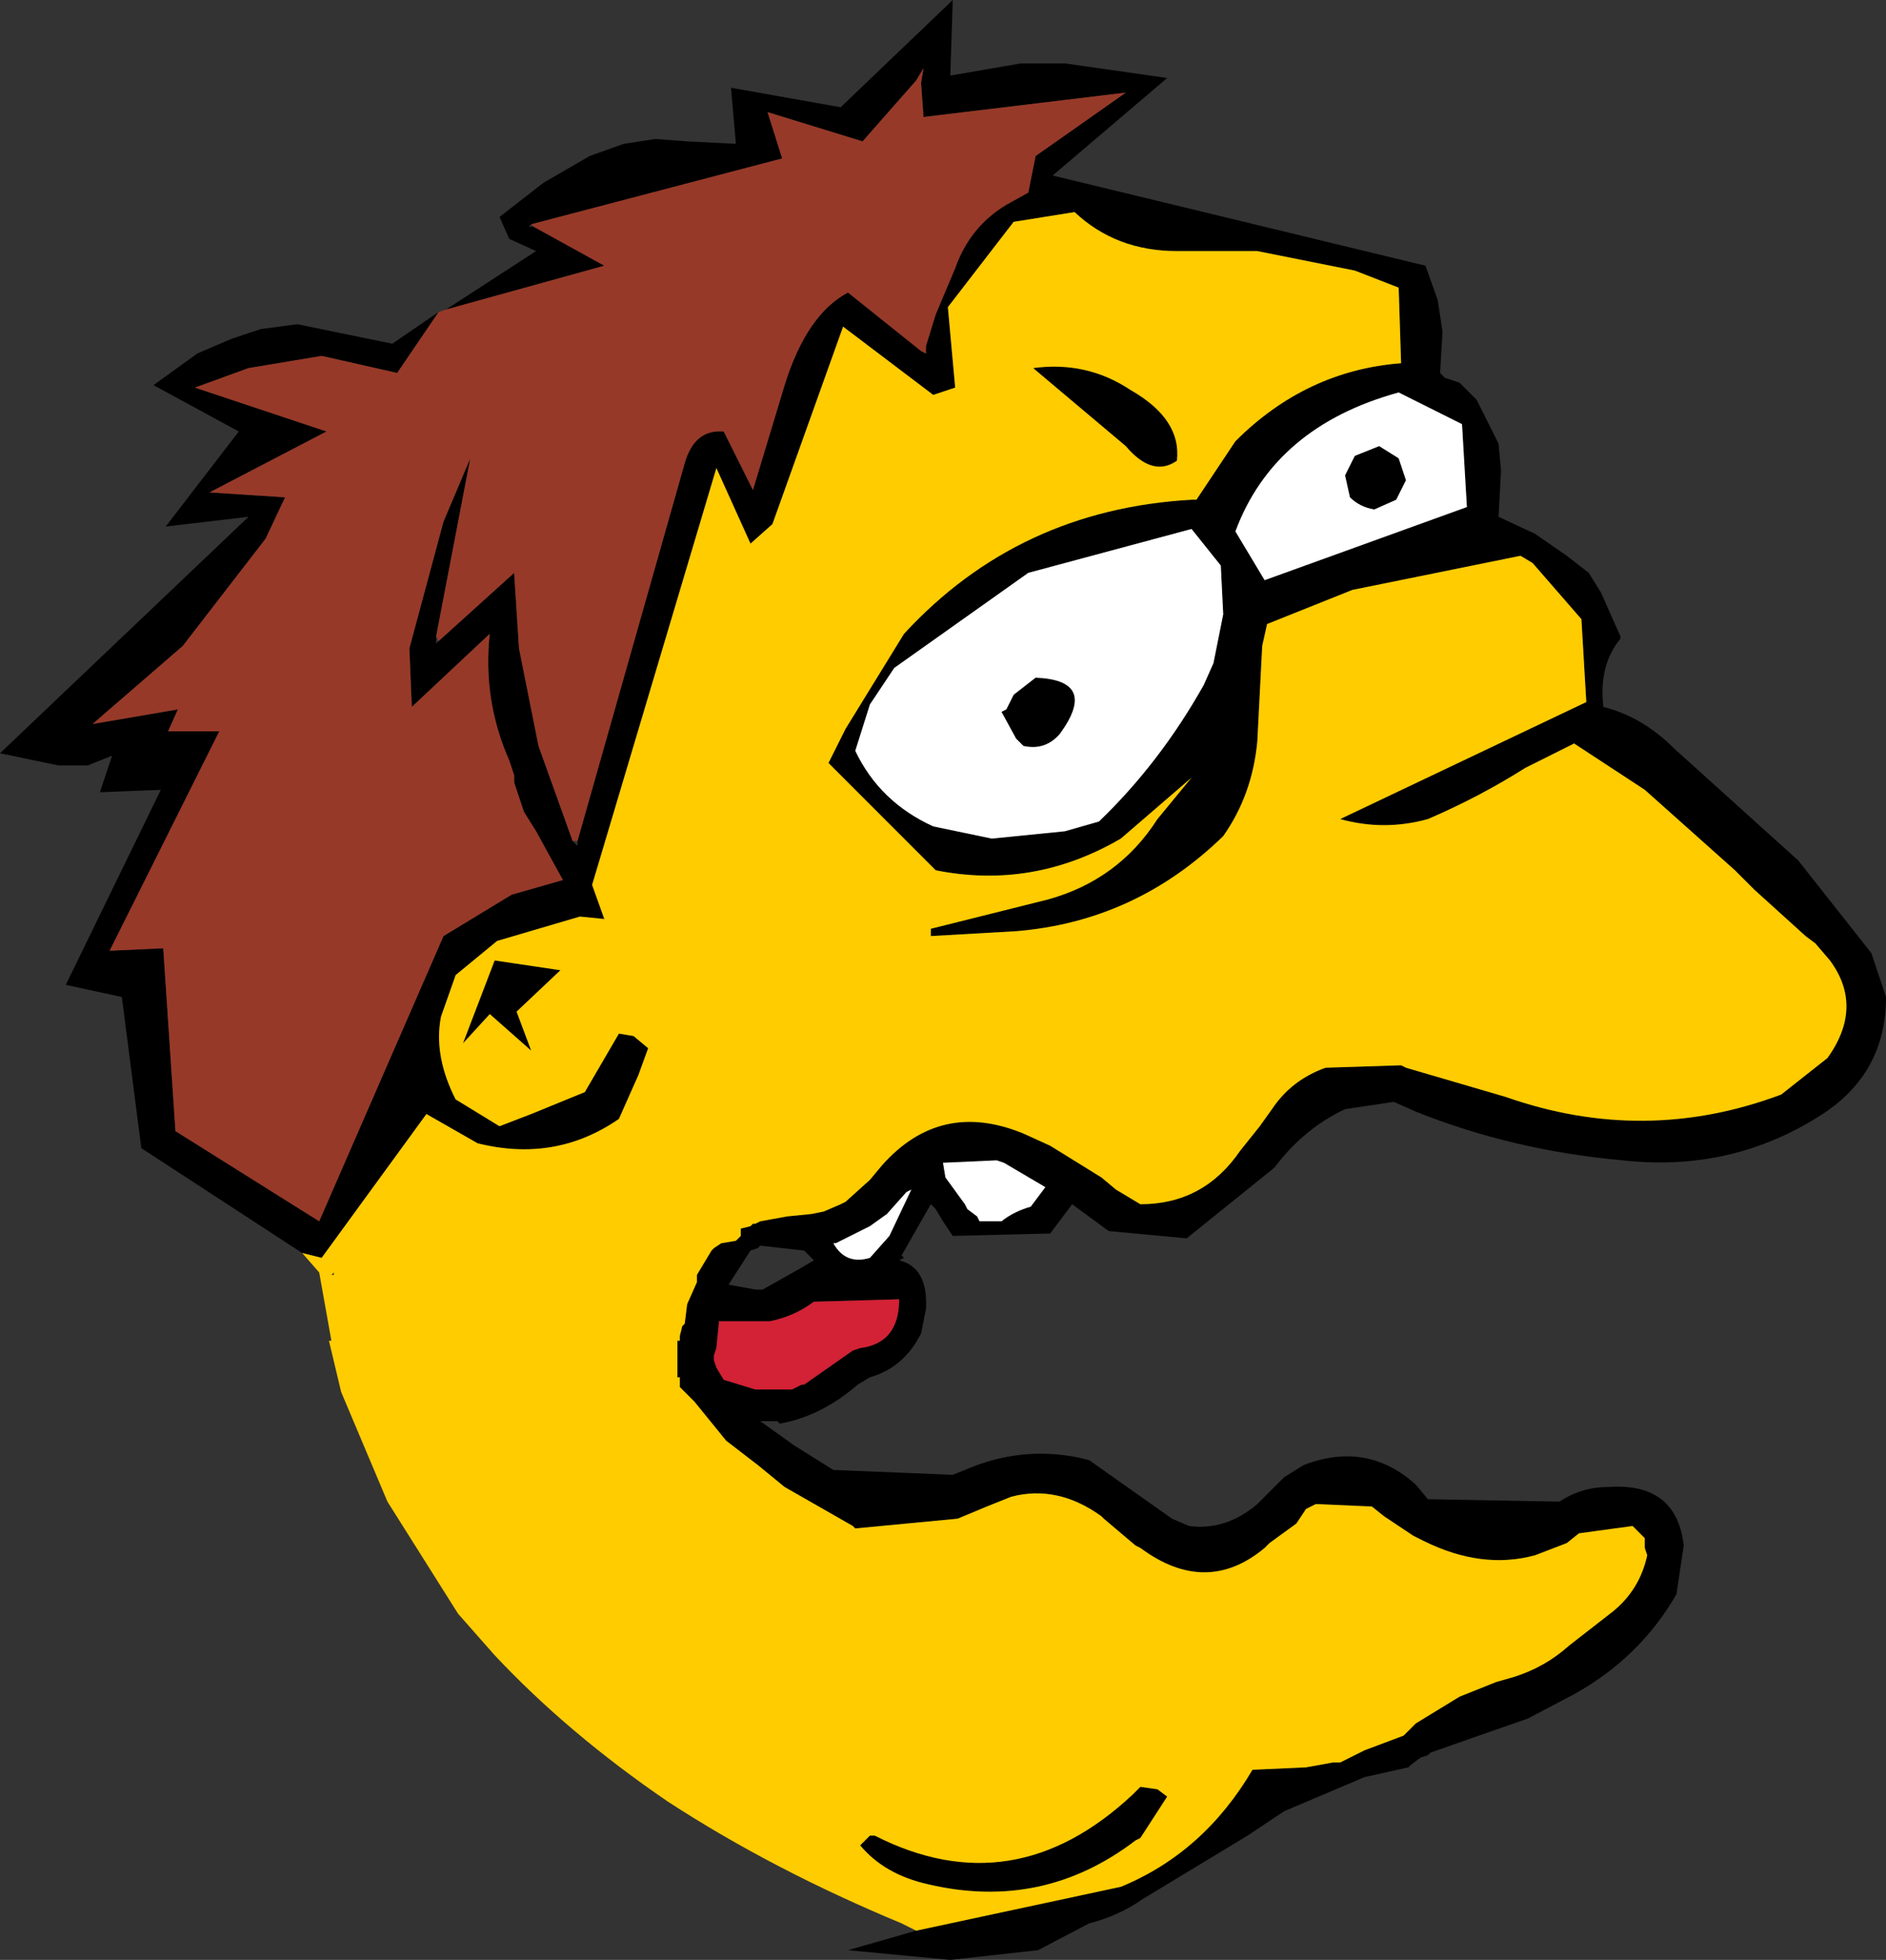
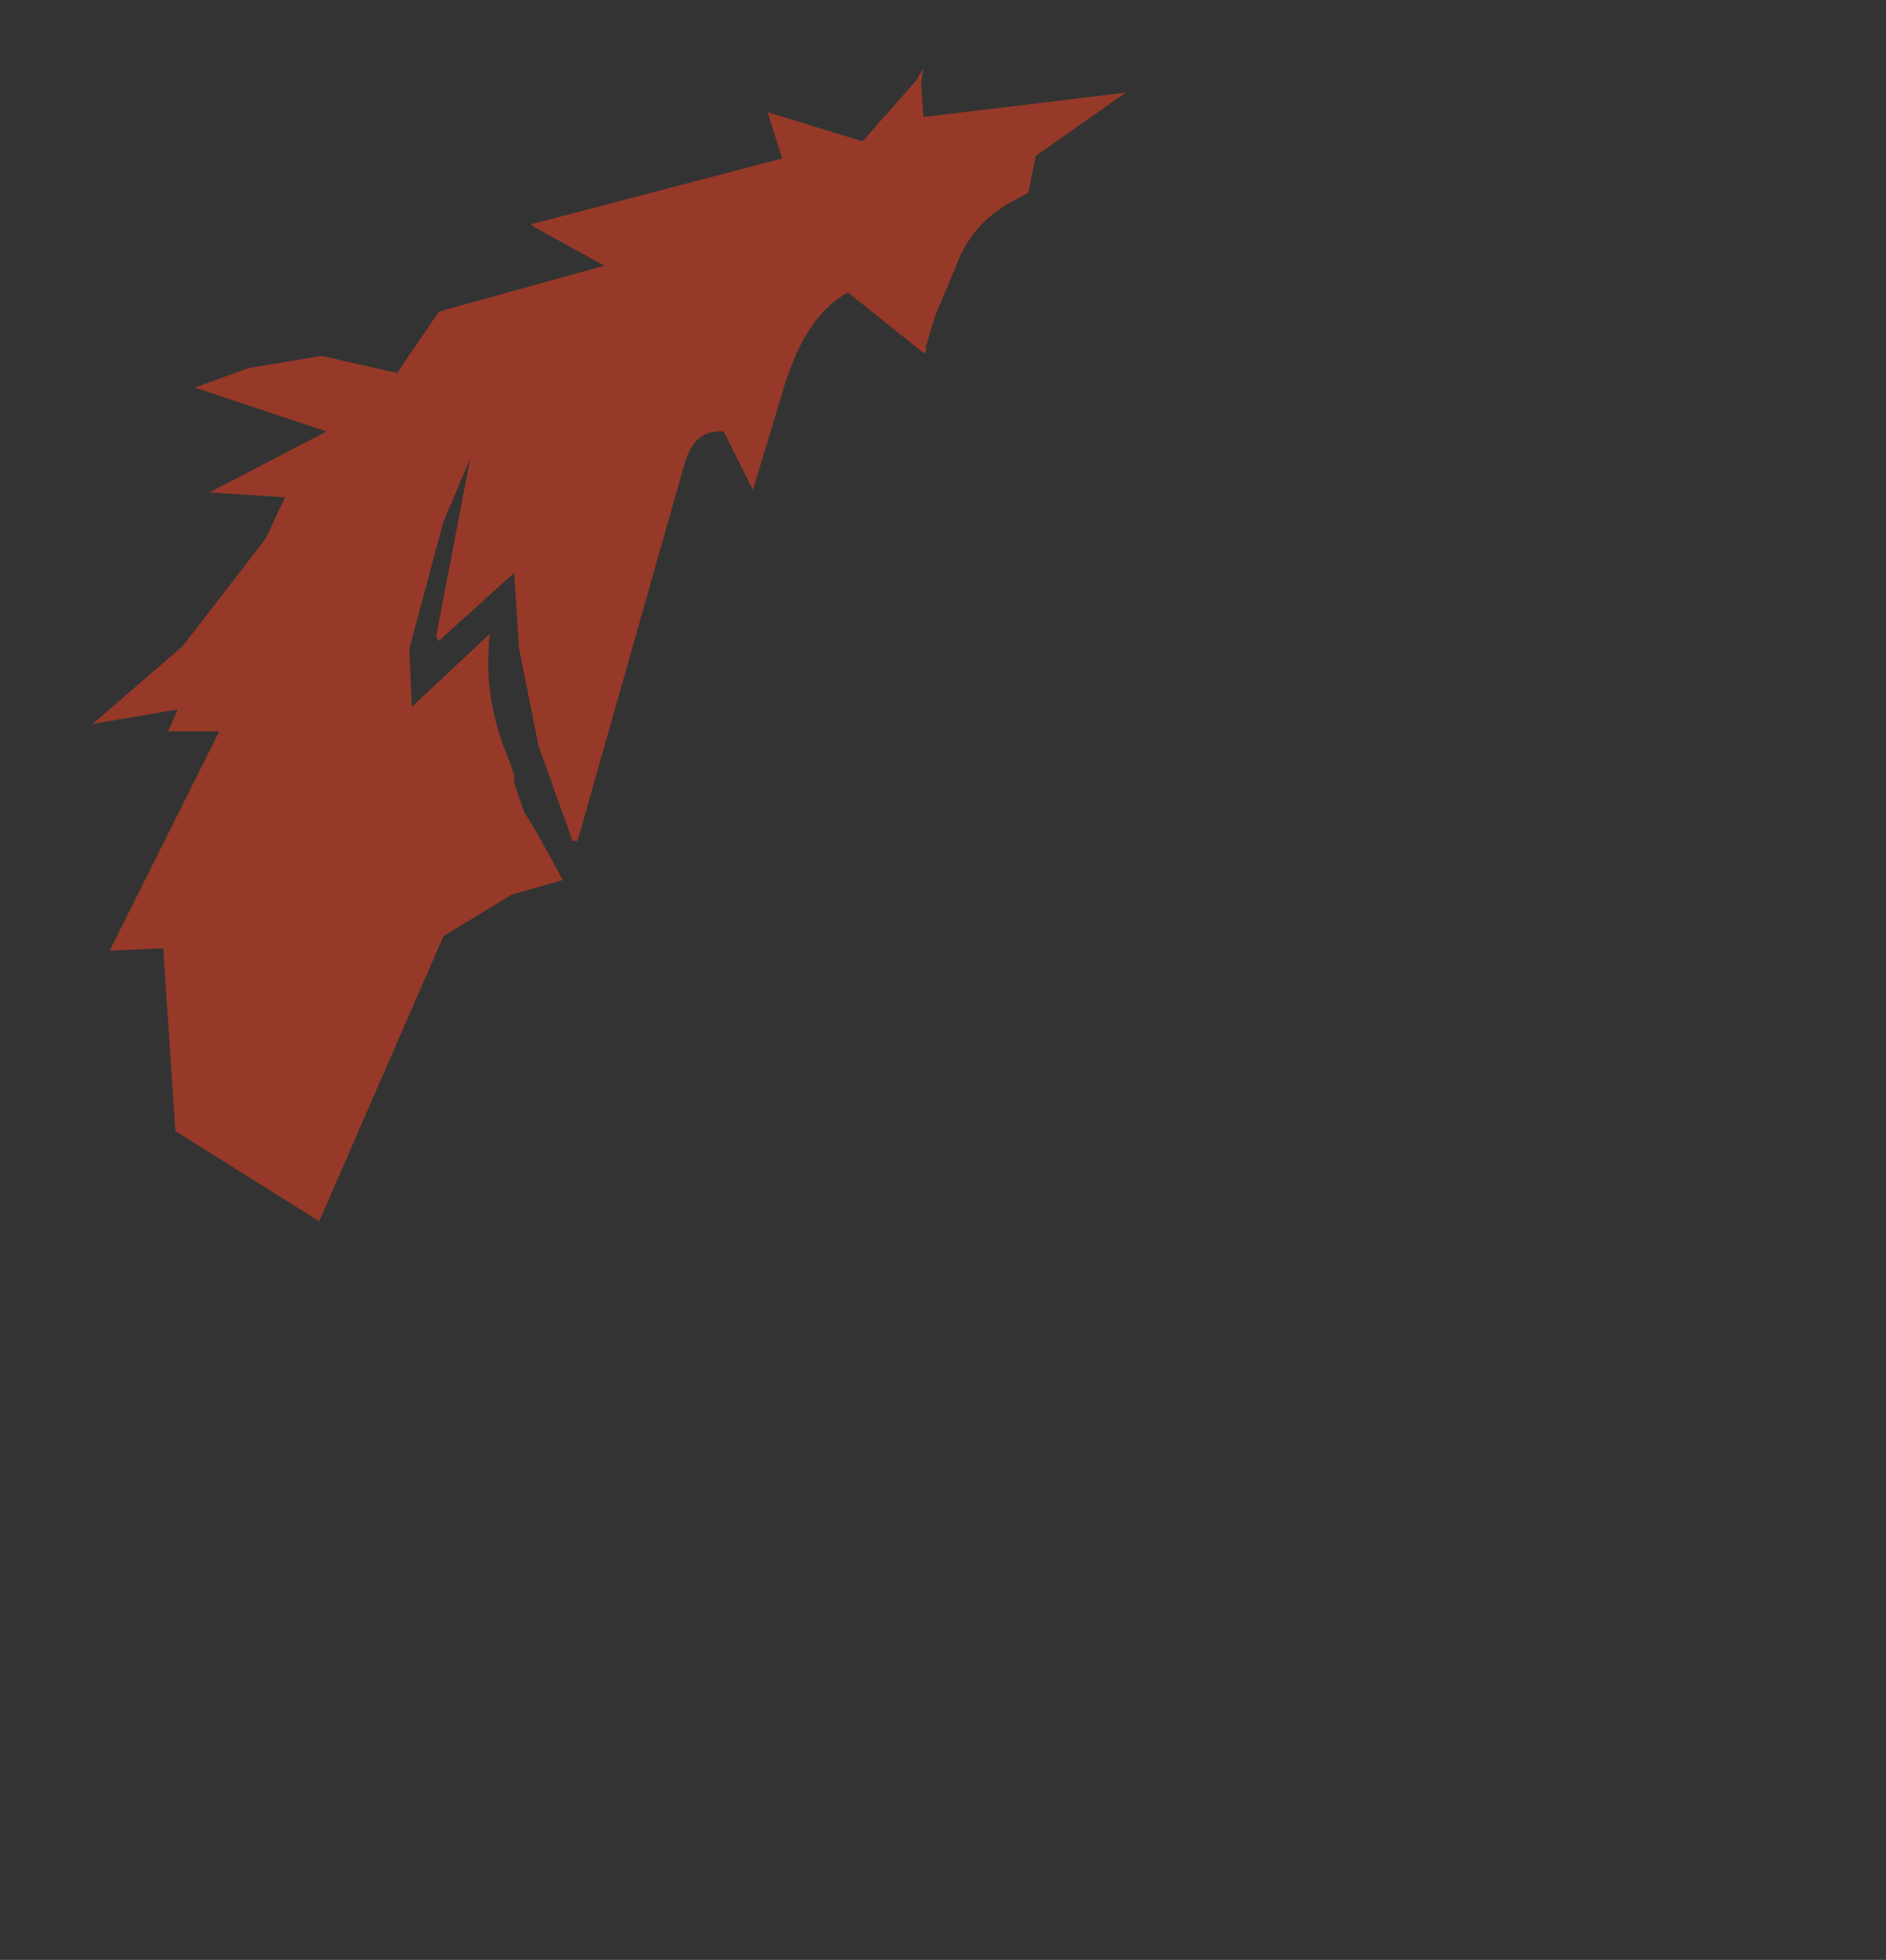
<svg xmlns="http://www.w3.org/2000/svg" height="40.2px" width="38.7px">
  <rect width="100%" height="100%" fill="#333333" stroke="none" />
  <g transform="matrix(1.0, 0.0, 0.0, 1.0, 19.35, 20.1)">
-     <path d="M-10.2 -13.75 L-8.35 -14.95 -8.9 -15.2 -9.1 -15.65 -8.2 -16.35 -7.25 -16.9 -6.55 -17.15 -5.9 -17.25 -5.25 -17.2 -4.25 -17.15 -4.35 -18.3 -2.1 -17.9 0.2 -20.1 0.15 -18.55 1.6 -18.8 2.5 -18.8 4.6 -18.5 2.25 -16.5 9.9 -14.65 10.15 -13.95 10.25 -13.3 10.2 -12.45 10.3 -12.35 10.6 -12.25 10.95 -11.9 11.4 -11.0 11.45 -10.45 11.4 -9.5 12.15 -9.15 12.8 -8.7 13.25 -8.35 13.5 -7.95 13.9 -7.05 13.9 -7.0 Q13.45 -6.45 13.55 -5.6 14.35 -5.4 15.0 -4.75 L17.55 -2.45 19.05 -0.55 19.35 0.35 Q19.35 1.9 18.05 2.75 16.2 3.95 13.95 3.7 11.7 3.5 9.7 2.7 L9.25 2.5 8.25 2.65 Q7.4 3.05 6.8 3.85 L5.0 5.3 3.4 5.15 2.65 4.6 2.2 5.2 0.2 5.25 0.0 4.95 -0.15 4.7 -0.25 4.6 -0.85 5.65 -0.8 5.7 -0.9 5.75 Q-0.3 5.9 -0.35 6.75 L-0.45 7.25 Q-0.8 7.95 -1.5 8.15 L-1.75 8.3 Q-2.5 8.95 -3.35 9.1 L-3.4 9.05 -3.75 9.05 -3.05 9.55 -2.25 10.05 0.2 10.15 0.45 10.05 Q1.6 9.55 2.8 9.8 L3.0 9.85 4.7 11.05 5.05 11.2 Q5.8 11.3 6.45 10.75 L7.0 10.2 7.4 9.95 Q8.7 9.45 9.7 10.35 L9.95 10.65 12.65 10.7 Q13.1 10.4 13.65 10.4 15.05 10.3 15.2 11.6 L15.05 12.6 Q14.3 13.9 12.95 14.65 L12.0 15.15 10.85 15.55 10.0 15.85 9.95 15.9 9.8 15.95 9.6 16.1 9.55 16.15 8.65 16.35 7.0 17.05 6.25 17.55 4.1 18.85 Q3.6 19.2 3.0 19.35 L1.95 19.9 0.15 20.1 -1.95 19.9 -0.55 19.5 3.65 18.6 Q5.35 17.9 6.35 16.2 L7.45 16.15 8.0 16.05 8.15 16.05 8.65 15.8 9.45 15.5 9.7 15.25 10.6 14.7 11.35 14.4 11.7 14.3 Q12.35 14.1 12.85 13.65 L13.75 12.95 Q14.3 12.5 14.45 11.8 L14.4 11.65 14.4 11.45 14.25 11.3 14.15 11.2 13.05 11.35 12.8 11.55 12.15 11.8 Q11.05 12.1 9.85 11.5 L9.65 11.4 9.05 11.0 8.8 10.8 7.65 10.75 7.45 10.85 7.25 11.15 6.7 11.55 6.6 11.65 Q5.4 12.65 4.05 11.65 L3.95 11.6 3.3 11.05 3.25 11.0 Q2.35 10.35 1.4 10.6 L0.9 10.8 0.3 11.05 -1.8 11.25 -1.85 11.2 -3.25 10.4 -3.8 9.95 -4.45 9.45 -5.1 8.65 -5.3 8.45 -5.35 8.4 -5.4 8.35 -5.4 8.15 -5.45 8.15 -5.45 7.85 -5.45 7.4 -5.4 7.4 -5.4 7.3 -5.35 7.1 -5.3 7.05 -5.25 6.65 -5.05 6.2 -5.05 6.15 -5.05 6.05 -4.75 5.55 -4.7 5.5 -4.55 5.4 -4.25 5.35 -4.2 5.3 -4.15 5.25 -4.15 5.1 -3.95 5.05 -3.9 5.0 -3.85 5.0 -3.75 4.95 -3.2 4.85 -2.7 4.8 -2.45 4.75 -2.1 4.6 -2.0 4.55 -1.5 4.1 -1.25 3.8 Q-0.05 2.45 1.65 3.15 L2.2 3.4 3.25 4.05 3.55 4.3 4.05 4.6 Q5.35 4.6 6.1 3.5 L6.5 3.0 6.75 2.65 Q7.15 2.05 7.85 1.8 L9.4 1.75 9.5 1.8 11.55 2.4 Q14.4 3.4 17.2 2.35 L18.15 1.6 Q18.9 0.55 18.2 -0.4 L17.9 -0.75 17.7 -0.9 16.65 -1.85 16.25 -2.25 14.4 -3.9 12.95 -4.85 11.95 -4.35 Q11.0 -3.75 9.95 -3.3 9.05 -3.05 8.15 -3.3 L13.2 -5.7 13.1 -7.4 12.1 -8.55 11.85 -8.7 8.4 -8.0 6.65 -7.3 6.55 -6.85 6.45 -4.9 Q6.35 -3.8 5.75 -2.95 3.95 -1.2 1.5 -1.0 L-0.25 -0.9 -0.25 -1.05 2.15 -1.65 Q3.6 -2.05 4.4 -3.3 L5.1 -4.15 3.65 -2.9 Q1.85 -1.85 -0.15 -2.25 L-2.35 -4.45 -2.0 -5.15 -0.8 -7.1 Q1.55 -9.65 5.1 -9.85 L5.2 -9.85 6.0 -11.05 Q7.45 -12.5 9.4 -12.65 L9.35 -14.2 8.45 -14.55 6.45 -14.95 4.8 -14.95 Q3.55 -14.95 2.7 -15.75 L1.45 -15.55 0.1 -13.8 0.25 -12.15 -0.2 -12.0 -2.05 -13.4 -3.5 -9.35 -3.95 -8.95 -4.65 -10.5 -7.2 -1.95 -6.95 -1.25 -7.45 -1.3 -9.15 -0.8 -10.0 -0.1 -10.3 0.75 Q-10.45 1.5 -10.05 2.35 L-10.0 2.45 -9.1 3.0 -8.45 2.75 -7.35 2.3 -6.65 1.1 -6.35 1.15 -6.05 1.4 -6.25 1.95 -6.65 2.85 Q-7.95 3.75 -9.55 3.35 L-10.6 2.75 -12.75 5.7 -13.15 5.6 -16.45 3.45 -16.85 0.35 -18.0 0.1 -16.05 -3.9 -17.3 -3.85 -17.05 -4.6 -17.55 -4.4 -18.15 -4.4 -19.35 -4.65 -14.25 -9.5 -15.95 -9.3 -14.45 -11.25 -16.2 -12.2 -15.3 -12.85 -14.6 -13.15 -14.0 -13.35 -13.25 -13.45 -11.3 -13.05 -10.35 -13.7 -11.2 -12.45 -12.75 -12.8 -14.25 -12.55 -15.35 -12.15 -12.65 -11.25 -15.05 -10.0 -13.5 -9.9 -13.9 -9.05 -15.6 -6.85 -17.45 -5.25 -15.7 -5.55 -15.9 -5.1 -14.85 -5.1 -17.1 -0.6 -16.0 -0.65 -15.75 3.1 -12.8 4.95 -10.25 -0.9 -8.85 -1.75 -7.8 -2.05 -8.35 -3.05 -8.6 -3.45 -8.8 -4.05 -8.8 -4.2 -8.9 -4.5 Q-9.45 -5.75 -9.3 -7.1 L-10.9 -5.6 -10.95 -6.8 -10.25 -9.4 -9.7 -10.7 -10.4 -7.05 -10.4 -6.9 -10.35 -6.95 -8.8 -8.35 -8.7 -6.8 -8.3 -4.8 -7.6 -2.85 -7.5 -2.75 -7.5 -2.85 -5.3 -10.6 Q-5.1 -11.3 -4.5 -11.25 L-3.9 -10.05 -3.25 -12.2 Q-2.8 -13.65 -1.95 -14.1 L-0.45 -12.9 -0.35 -12.85 -0.35 -13.0 -0.15 -13.65 0.25 -14.6 Q0.55 -15.45 1.3 -15.9 L1.75 -16.15 1.9 -16.9 3.75 -18.2 -0.4 -17.7 -0.45 -18.4 -0.4 -18.7 -0.55 -18.45 -1.65 -17.2 -3.6 -17.8 -3.3 -16.85 -8.45 -15.5 -8.5 -15.45 -8.4 -15.45 -6.95 -14.65 -10.2 -13.75 M-9.2 -0.4 L-7.85 -0.2 -8.75 0.65 -8.45 1.45 -9.3 0.7 -9.85 1.3 -9.2 -0.4 M6.0 -9.2 L6.6 -8.2 10.75 -9.7 10.65 -11.4 9.35 -12.05 Q6.8 -11.35 6.0 -9.2 M8.35 -9.9 L8.25 -10.35 8.45 -10.75 8.95 -10.95 9.35 -10.7 9.5 -10.25 9.3 -9.85 8.85 -9.65 Q8.55 -9.7 8.35 -9.9 M-1.5 -5.65 L-1.8 -4.7 Q-1.3 -3.65 -0.2 -3.15 L1.0 -2.9 2.5 -3.05 3.2 -3.25 Q4.45 -4.45 5.35 -6.05 L5.55 -6.5 5.75 -7.5 5.7 -8.5 5.1 -9.25 1.75 -8.35 -1.0 -6.4 -1.5 -5.65 M4.8 -10.65 Q4.3 -10.3 3.75 -10.95 L1.85 -12.55 Q2.95 -12.7 3.85 -12.1 4.9 -11.5 4.8 -10.65 M2.4 -5.05 Q2.1 -4.7 1.65 -4.8 L1.5 -4.95 1.2 -5.5 1.3 -5.55 1.45 -5.85 1.9 -6.2 Q3.2 -6.15 2.4 -5.05 M2.1 4.25 L1.25 3.75 1.1 3.7 0.0 3.75 0.05 4.05 0.45 4.6 0.5 4.7 0.7 4.85 0.75 4.95 1.2 4.95 Q1.45 4.75 1.8 4.65 L2.1 4.25 M3.9 16.7 L4.05 16.55 4.4 16.6 4.6 16.75 4.05 17.6 3.95 17.65 Q2.05 19.1 -0.3 18.55 -1.2 18.35 -1.7 17.75 L-1.65 17.7 -1.5 17.55 -1.4 17.55 Q1.45 19.0 3.9 16.7 M-3.8 5.5 L-3.95 5.55 -4.4 6.25 -3.85 6.35 -3.7 6.35 -2.9 5.9 -2.65 5.75 -2.85 5.55 -3.75 5.45 -3.8 5.5 M-0.65 4.3 L-0.6 4.2 -0.65 4.3 -0.75 4.35 -1.15 4.8 -1.5 5.05 -2.2 5.4 -2.25 5.4 Q-2.0 5.85 -1.5 5.7 L-1.1 5.25 -0.65 4.3 M-1.85 7.6 L-1.7 7.55 Q-0.9 7.45 -0.9 6.55 L-2.65 6.6 Q-3.05 6.9 -3.55 7.0 L-4.6 7.0 -4.6 7.05 -4.65 7.55 -4.7 7.7 -4.7 7.8 -4.65 7.95 -4.5 8.2 -3.85 8.4 -3.1 8.4 -2.9 8.3 -2.85 8.3 -1.85 7.6" fill="#000000" fill-rule="evenodd" stroke="none" />
    <path d="M-10.2 -13.75 L-6.95 -14.65 -8.4 -15.45 -8.45 -15.5 -3.3 -16.85 -3.6 -17.8 -1.65 -17.2 -0.55 -18.45 -0.4 -18.7 -0.45 -18.4 -0.4 -17.7 3.75 -18.2 1.9 -16.9 1.75 -16.15 1.3 -15.9 Q0.55 -15.45 0.25 -14.6 L-0.15 -13.65 -0.35 -13.0 -0.35 -12.85 -0.45 -12.9 -1.95 -14.1 Q-2.8 -13.65 -3.25 -12.2 L-3.9 -10.05 -4.5 -11.25 Q-5.1 -11.3 -5.3 -10.6 L-7.5 -2.85 -7.6 -2.85 -8.3 -4.8 -8.7 -6.8 -8.8 -8.35 -10.35 -6.95 -10.4 -7.05 -9.7 -10.7 -10.25 -9.4 -10.95 -6.8 -10.9 -5.6 -9.3 -7.1 Q-9.45 -5.75 -8.9 -4.5 L-8.8 -4.2 -8.8 -4.05 -8.6 -3.45 -8.35 -3.05 -7.8 -2.05 -8.85 -1.75 -10.25 -0.9 -12.8 4.95 -15.75 3.1 -16.0 -0.65 -17.1 -0.6 -14.85 -5.1 -15.9 -5.1 -15.7 -5.55 -17.45 -5.25 -15.6 -6.85 -13.9 -9.05 -13.5 -9.9 -15.05 -10.0 -12.65 -11.25 -15.35 -12.15 -14.25 -12.55 -12.75 -12.8 -11.2 -12.45 -10.35 -13.7 -10.2 -13.75" fill="#973928" fill-rule="evenodd" stroke="none" />
-     <path d="M-13.15 5.6 L-12.75 5.7 -10.6 2.75 -9.55 3.35 Q-7.95 3.75 -6.65 2.85 L-6.25 1.95 -6.05 1.4 -6.35 1.15 -6.65 1.1 -7.35 2.3 -8.45 2.75 -9.1 3.0 -10.0 2.45 -10.05 2.35 Q-10.45 1.5 -10.3 0.75 L-10.0 -0.1 -9.15 -0.8 -7.45 -1.3 -6.95 -1.25 -7.2 -1.95 -4.65 -10.5 -3.95 -8.95 -3.5 -9.35 -2.05 -13.4 -0.2 -12.0 0.25 -12.15 0.1 -13.8 1.45 -15.55 2.7 -15.75 Q3.55 -14.95 4.8 -14.95 L6.45 -14.95 8.45 -14.55 9.35 -14.2 9.4 -12.65 Q7.45 -12.5 6.0 -11.05 L5.2 -9.85 5.1 -9.85 Q1.55 -9.65 -0.8 -7.1 L-2.0 -5.15 -2.35 -4.45 -0.15 -2.25 Q1.85 -1.85 3.65 -2.9 L5.1 -4.15 4.4 -3.3 Q3.6 -2.05 2.15 -1.65 L-0.25 -1.05 -0.25 -0.9 1.5 -1.0 Q3.95 -1.2 5.75 -2.95 6.35 -3.8 6.45 -4.9 L6.55 -6.85 6.65 -7.3 8.4 -8.0 11.85 -8.7 12.1 -8.55 13.1 -7.4 13.2 -5.7 8.15 -3.3 Q9.05 -3.05 9.95 -3.3 11.0 -3.75 11.95 -4.35 L12.95 -4.85 14.4 -3.9 16.25 -2.25 16.65 -1.85 17.7 -0.9 17.9 -0.75 18.2 -0.4 Q18.9 0.55 18.15 1.6 L17.2 2.35 Q14.4 3.4 11.55 2.4 L9.5 1.8 9.4 1.75 7.85 1.8 Q7.15 2.05 6.75 2.65 L6.5 3.0 6.1 3.5 Q5.35 4.6 4.05 4.6 L3.55 4.3 3.25 4.05 2.2 3.4 1.65 3.15 Q-0.05 2.45 -1.25 3.8 L-1.5 4.1 -2.0 4.55 -2.1 4.6 -2.45 4.75 -2.7 4.8 -3.2 4.85 -3.75 4.95 -3.85 5.0 -3.9 5.0 -3.95 5.05 -4.15 5.1 -4.15 5.25 -4.2 5.3 -4.25 5.35 -4.55 5.4 -4.7 5.5 -4.75 5.55 -5.05 6.05 -5.05 6.15 -5.05 6.2 -5.25 6.65 -5.3 7.05 -5.35 7.1 -5.4 7.3 -5.4 7.4 -5.45 7.4 -5.45 7.85 -5.45 8.15 -5.4 8.15 -5.4 8.35 -5.35 8.4 -5.3 8.45 -5.1 8.65 -4.45 9.45 -3.8 9.95 -3.25 10.4 -1.85 11.2 -1.8 11.25 0.3 11.05 0.9 10.8 1.4 10.6 Q2.35 10.35 3.25 11.0 L3.3 11.05 3.95 11.6 4.05 11.65 Q5.4 12.65 6.6 11.65 L6.7 11.55 7.25 11.15 7.45 10.85 7.65 10.75 8.8 10.8 9.05 11.0 9.65 11.4 9.85 11.5 Q11.05 12.1 12.15 11.8 L12.8 11.55 13.05 11.35 14.15 11.2 14.25 11.3 14.4 11.45 14.4 11.65 14.45 11.8 Q14.3 12.5 13.75 12.95 L12.85 13.65 Q12.35 14.1 11.7 14.3 L11.35 14.4 10.6 14.7 9.7 15.25 9.45 15.5 8.65 15.8 8.15 16.05 8.0 16.05 7.45 16.15 6.35 16.2 Q5.35 17.9 3.65 18.6 L-0.55 19.5 -0.85 19.35 Q-3.5 18.25 -5.65 16.85 -7.7 15.45 -9.2 13.85 L-9.95 13.0 -11.4 10.7 -12.35 8.45 -12.6 7.4 -12.55 7.4 -12.8 6.0 -13.15 5.6 M-9.2 -0.4 L-9.85 1.3 -9.3 0.7 -8.45 1.45 -8.75 0.65 -7.85 -0.2 -9.2 -0.4 M4.8 -10.65 Q4.9 -11.5 3.85 -12.1 2.95 -12.7 1.85 -12.55 L3.75 -10.95 Q4.3 -10.3 4.8 -10.65 M3.9 16.7 Q1.45 19.0 -1.4 17.55 L-1.5 17.55 -1.65 17.7 -1.7 17.75 Q-1.2 18.35 -0.3 18.55 2.05 19.1 3.95 17.65 L4.05 17.6 4.6 16.75 4.4 16.6 4.05 16.55 3.9 16.7 M-12.5 6.0 L-12.55 6.05 -12.5 6.05 -12.5 6.0" fill="#ffcc00" fill-rule="evenodd" stroke="none" />
-     <path d="M-1.5 -5.65 L-1.0 -6.4 1.75 -8.35 5.1 -9.25 5.7 -8.5 5.75 -7.5 5.55 -6.5 5.35 -6.05 Q4.45 -4.45 3.2 -3.25 L2.5 -3.05 1.0 -2.9 -0.2 -3.15 Q-1.3 -3.65 -1.8 -4.7 L-1.5 -5.65 M8.35 -9.9 Q8.55 -9.7 8.85 -9.65 L9.3 -9.85 9.5 -10.25 9.35 -10.7 8.95 -10.95 8.45 -10.75 8.25 -10.35 8.35 -9.9 M6.0 -9.2 Q6.8 -11.35 9.35 -12.05 L10.65 -11.4 10.75 -9.7 6.6 -8.2 6.0 -9.2 M2.4 -5.05 Q3.2 -6.15 1.9 -6.2 L1.45 -5.85 1.3 -5.55 1.2 -5.5 1.5 -4.95 1.65 -4.8 Q2.1 -4.7 2.4 -5.05 M2.1 4.25 L1.8 4.65 Q1.45 4.75 1.2 4.95 L0.75 4.95 0.7 4.85 0.5 4.7 0.45 4.6 0.05 4.05 0.0 3.75 1.1 3.7 1.25 3.75 2.1 4.25 M-0.65 4.3 L-1.1 5.25 -1.5 5.7 Q-2.0 5.85 -2.25 5.4 L-2.2 5.4 -1.5 5.05 -1.15 4.8 -0.75 4.35 -0.65 4.3" fill="#ffffff" fill-rule="evenodd" stroke="none" />
-     <path d="M-1.85 7.6 L-2.85 8.3 -2.9 8.3 -3.1 8.4 -3.85 8.4 -4.5 8.2 -4.65 7.95 -4.7 7.8 -4.7 7.7 -4.65 7.55 -4.6 7.05 -4.6 7.0 -3.55 7.0 Q-3.05 6.9 -2.65 6.6 L-0.9 6.55 Q-0.9 7.45 -1.7 7.55 L-1.85 7.6" fill="#d32135" fill-rule="evenodd" stroke="none" />
  </g>
</svg>